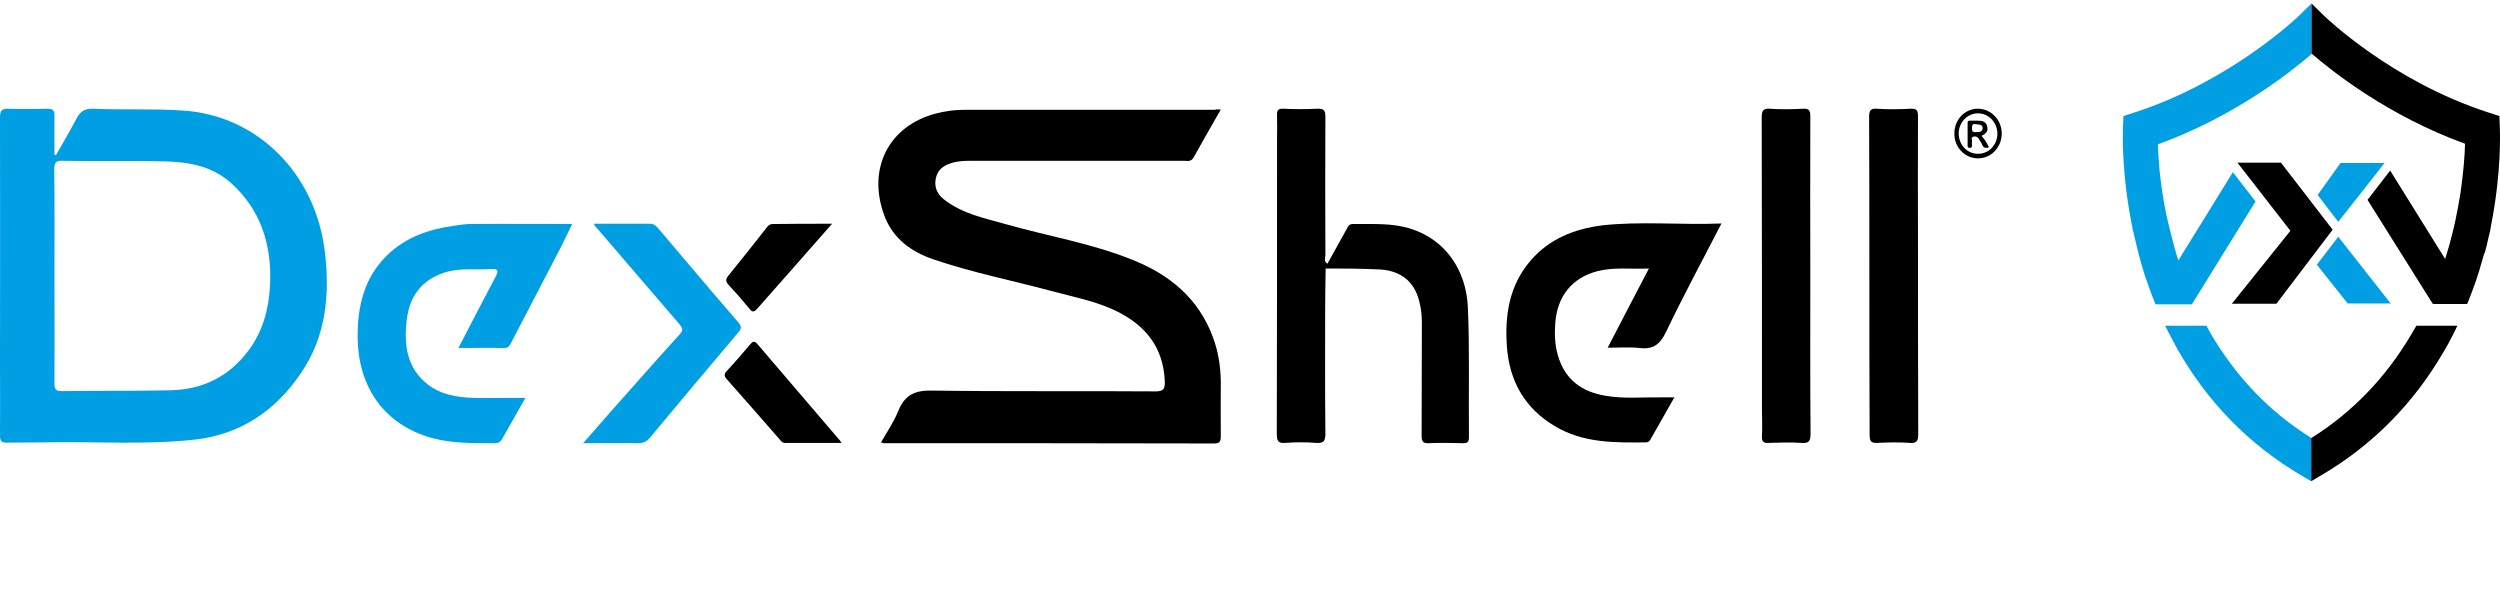
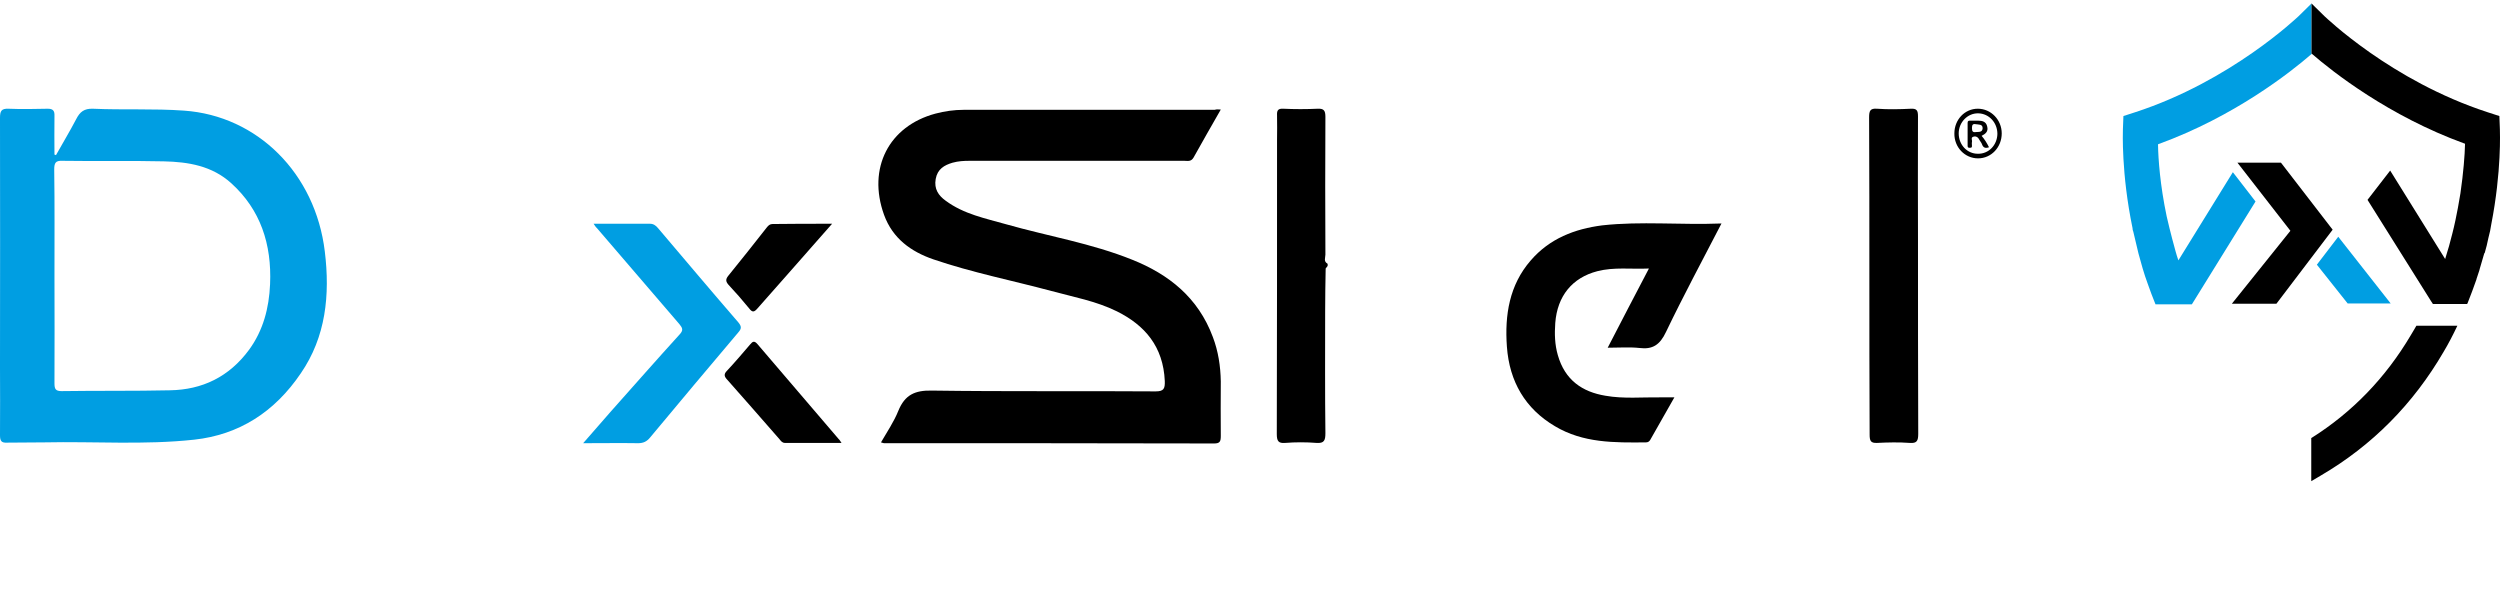
<svg xmlns="http://www.w3.org/2000/svg" width="240" height="59" viewBox="0 0 240 59" fill="none">
-   <path fill-rule="evenodd" clip-rule="evenodd" d="M50.436 38.197C49.63 39.604 48.921 40.88 48.212 42.13C48.066 42.364 47.919 42.52 47.626 42.546C45.378 42.546 43.13 42.598 40.955 41.895C36.752 40.515 34.381 37.052 34.332 32.39C34.308 29.344 34.992 26.635 37.143 24.526C38.926 22.781 41.126 22.026 43.472 21.688C43.985 21.61 44.522 21.531 45.035 21.505C48.285 21.479 51.535 21.505 54.932 21.505C54.541 22.313 54.175 23.068 53.808 23.797C52.244 26.818 50.656 29.838 49.092 32.859C48.945 33.146 48.823 33.406 48.432 33.406C46.99 33.38 45.573 33.406 44.009 33.406C45.206 31.088 46.355 28.875 47.528 26.662C47.87 26.011 47.895 25.776 47.088 25.828C45.744 25.932 44.376 25.724 43.032 26.062C40.759 26.662 39.342 28.172 39.049 30.698C38.755 33.068 39.049 35.333 41.052 36.895C42.347 37.911 43.911 38.145 45.475 38.197C47.088 38.224 48.676 38.197 50.436 38.197Z" fill="#009EE2" />
  <path fill-rule="evenodd" clip-rule="evenodd" d="M56.985 21.48C58.891 21.48 60.626 21.48 62.386 21.48C62.728 21.48 62.948 21.636 63.167 21.896C65.733 24.917 68.299 27.964 70.889 30.958C71.207 31.349 71.183 31.557 70.889 31.896C68.055 35.255 65.22 38.614 62.41 42C62.092 42.39 61.75 42.547 61.261 42.547C59.575 42.52 57.865 42.547 55.983 42.547C56.936 41.453 57.767 40.515 58.598 39.552C60.822 37.052 63.021 34.552 65.245 32.104C65.636 31.688 65.513 31.479 65.22 31.115C62.581 28.042 59.942 24.969 57.303 21.896C57.181 21.792 57.132 21.688 56.985 21.48Z" fill="#009EE2" />
  <path fill-rule="evenodd" clip-rule="evenodd" d="M80.786 42.52C78.904 42.52 77.145 42.52 75.361 42.52C75.092 42.52 74.97 42.337 74.823 42.155C73.162 40.254 71.5 38.353 69.814 36.452C69.545 36.166 69.448 35.931 69.79 35.593C70.547 34.785 71.28 33.926 72.013 33.067C72.258 32.78 72.404 32.676 72.722 33.041C75.312 36.087 77.927 39.108 80.517 42.155C80.591 42.207 80.639 42.311 80.786 42.52Z" fill="black" />
  <path fill-rule="evenodd" clip-rule="evenodd" d="M79.882 21.48C78.318 23.25 76.901 24.865 75.459 26.505C74.555 27.547 73.626 28.563 72.722 29.604C72.404 29.969 72.233 30.021 71.916 29.604C71.28 28.823 70.621 28.068 69.936 27.339C69.668 27.026 69.643 26.818 69.912 26.479C71.158 24.943 72.404 23.381 73.626 21.818C73.773 21.636 73.919 21.506 74.164 21.506C76.021 21.48 77.878 21.48 79.882 21.48Z" fill="black" />
  <path fill-rule="evenodd" clip-rule="evenodd" d="M31.181 24.136C30.276 16.636 24.705 11.115 17.667 10.62C14.759 10.412 11.827 10.568 8.919 10.438C8.088 10.412 7.673 10.725 7.306 11.454C6.696 12.626 6.011 13.745 5.376 14.891C5.327 14.865 5.278 14.865 5.229 14.839C5.229 13.615 5.205 12.365 5.229 11.141C5.254 10.594 5.058 10.438 4.57 10.438C3.323 10.464 2.077 10.49 0.806 10.438C0.122 10.412 0 10.672 0 11.324C0.024 19.292 0 27.261 0 35.229C0 37.416 0.024 39.604 0 41.791C0 42.338 0.147 42.52 0.66 42.494C1.857 42.468 3.055 42.494 4.252 42.468C9.041 42.364 13.855 42.729 18.645 42.208C22.946 41.739 26.367 39.552 28.884 35.828C31.278 32.338 31.694 28.328 31.181 24.136ZM25.927 27.287C25.829 29.578 25.267 31.713 23.923 33.562C21.993 36.192 19.402 37.416 16.323 37.468C12.853 37.547 9.384 37.495 5.914 37.547C5.327 37.547 5.229 37.338 5.229 36.791C5.254 33.354 5.229 29.917 5.229 26.479C5.229 23.068 5.254 19.657 5.205 16.271C5.205 15.62 5.352 15.412 5.987 15.438C9.237 15.49 12.487 15.412 15.737 15.49C18.058 15.542 20.355 15.907 22.212 17.599C24.998 20.125 26.098 23.433 25.927 27.287Z" fill="#009EE2" />
  <path fill-rule="evenodd" clip-rule="evenodd" d="M117.196 10.517C116.267 12.157 115.412 13.616 114.581 15.126C114.337 15.543 114.019 15.438 113.702 15.438C106.835 15.438 99.968 15.438 93.102 15.438C92.54 15.438 92.002 15.464 91.44 15.621C90.658 15.855 89.998 16.22 89.827 17.183C89.656 18.146 90.096 18.771 90.78 19.266C92.54 20.568 94.592 20.959 96.596 21.532C100.628 22.678 104.782 23.355 108.717 24.943C112.162 26.323 115.021 28.537 116.438 32.365C116.952 33.719 117.171 35.151 117.196 36.609C117.196 38.354 117.171 40.099 117.196 41.844C117.196 42.364 117.123 42.573 116.561 42.573C106.004 42.547 95.448 42.547 84.867 42.547C84.818 42.547 84.769 42.521 84.574 42.469C85.16 41.453 85.82 40.489 86.235 39.448C86.871 37.885 87.848 37.469 89.436 37.495C96.596 37.599 103.78 37.521 110.94 37.573C111.722 37.573 111.844 37.312 111.82 36.583C111.673 33.25 109.889 31.219 107.226 29.891C105.222 28.901 103.047 28.511 100.946 27.938C97.158 26.922 93.322 26.167 89.583 24.891C87.481 24.162 85.698 22.912 84.867 20.62C83.254 16.141 85.331 12.105 89.803 10.907C90.683 10.673 91.611 10.543 92.515 10.543C100.555 10.543 108.57 10.543 116.609 10.543C116.78 10.491 116.903 10.491 117.196 10.517Z" fill="black" />
  <path fill-rule="evenodd" clip-rule="evenodd" d="M165.262 21.454C163.404 25.048 161.596 28.407 159.935 31.87C159.348 33.12 158.639 33.563 157.393 33.407C156.44 33.303 155.463 33.381 154.339 33.381C155.658 30.829 156.929 28.381 158.297 25.777C156.562 25.855 154.95 25.62 153.337 26.037C150.942 26.662 149.5 28.407 149.305 31.011C149.231 32.053 149.256 33.068 149.549 34.084C150.233 36.505 151.919 37.625 154.119 37.99C155.878 38.302 157.662 38.12 159.446 38.146C159.837 38.146 160.203 38.146 160.741 38.146C159.935 39.578 159.177 40.906 158.419 42.234C158.322 42.391 158.2 42.469 158.004 42.469C154.998 42.495 151.993 42.547 149.256 40.906C146.446 39.24 144.906 36.662 144.662 33.276C144.442 30.23 144.906 27.365 146.934 25.021C148.767 22.886 151.186 21.975 153.801 21.636C157.54 21.22 161.327 21.61 165.262 21.454Z" fill="black" />
  <path fill-rule="evenodd" clip-rule="evenodd" d="M127.264 25.775C127.239 27.13 127.215 28.51 127.215 29.864C127.215 33.77 127.19 37.676 127.239 41.582C127.239 42.285 127.117 42.572 126.384 42.52C125.382 42.441 124.38 42.441 123.378 42.52C122.719 42.572 122.572 42.337 122.572 41.66C122.596 32.233 122.596 22.833 122.596 13.406C122.596 12.625 122.621 11.87 122.596 11.088C122.572 10.62 122.67 10.411 123.183 10.437C124.283 10.489 125.407 10.489 126.506 10.437C127.093 10.411 127.239 10.62 127.239 11.219C127.215 15.62 127.215 20.046 127.239 24.447C127.239 24.734 127.044 25.098 127.435 25.307C127.533 25.567 127.337 25.645 127.264 25.775Z" fill="black" />
-   <path fill-rule="evenodd" clip-rule="evenodd" d="M173.79 26.453C173.79 31.505 173.766 36.583 173.815 41.635C173.815 42.39 173.619 42.572 172.935 42.52C171.884 42.442 170.834 42.494 169.758 42.52C169.294 42.546 169.123 42.39 169.147 41.869C169.196 40.984 169.147 40.099 169.147 39.213C169.147 29.916 169.147 20.62 169.123 11.323C169.123 10.646 169.245 10.386 169.929 10.438C170.98 10.516 172.031 10.49 173.106 10.438C173.668 10.412 173.79 10.594 173.79 11.167C173.766 16.271 173.79 21.349 173.79 26.453Z" fill="black" />
  <path fill-rule="evenodd" clip-rule="evenodd" d="M179.459 26.453C179.459 21.401 179.459 16.323 179.435 11.271C179.435 10.646 179.533 10.386 180.192 10.438C181.268 10.516 182.367 10.49 183.442 10.438C184.004 10.412 184.127 10.594 184.127 11.167C184.102 15.099 184.127 19.032 184.127 22.99C184.127 29.213 184.127 35.411 184.151 41.635C184.151 42.312 184.029 42.572 183.345 42.52C182.294 42.442 181.243 42.468 180.192 42.52C179.582 42.546 179.484 42.312 179.484 41.713C179.459 36.635 179.459 31.557 179.459 26.453Z" fill="black" />
-   <path fill-rule="evenodd" clip-rule="evenodd" d="M127.263 25.777C127.311 25.621 127.36 25.491 127.409 25.361C128.069 24.163 128.729 22.991 129.389 21.793C129.511 21.585 129.633 21.507 129.853 21.507C131.71 21.533 133.567 21.376 135.4 21.949C138.65 22.965 140.776 25.803 140.922 29.605C141.093 33.72 140.971 37.834 141.02 41.949C141.02 42.417 140.898 42.547 140.458 42.547C139.359 42.522 138.234 42.495 137.135 42.547C136.548 42.574 136.475 42.313 136.475 41.792C136.499 38.173 136.475 34.579 136.499 30.959C136.499 30.282 136.426 29.605 136.255 28.954C135.766 26.923 134.349 25.881 132.125 25.855C130.464 25.777 128.875 25.777 127.263 25.777Z" fill="black" />
  <path fill-rule="evenodd" clip-rule="evenodd" d="M189.869 10.437C188.622 10.437 187.62 11.479 187.62 12.807C187.596 14.135 188.622 15.203 189.893 15.203C191.164 15.203 192.166 14.135 192.166 12.807C192.166 11.505 191.139 10.437 189.869 10.437ZM189.869 14.76C188.842 14.76 188.036 13.901 188.036 12.807C188.036 11.739 188.891 10.854 189.917 10.88C190.944 10.906 191.75 11.765 191.75 12.859C191.726 13.927 190.919 14.786 189.869 14.76Z" fill="black" />
  <path fill-rule="evenodd" clip-rule="evenodd" d="M190.235 13.041C190.602 12.859 190.895 12.625 190.773 12.156C190.675 11.661 190.284 11.583 189.893 11.583C189.649 11.583 189.38 11.583 189.136 11.583C189.013 11.583 188.891 11.583 188.891 11.791C188.891 12.521 188.891 13.276 188.891 14.005C188.891 14.161 188.965 14.187 189.087 14.187C189.209 14.187 189.331 14.187 189.307 13.979C189.307 13.875 189.282 13.745 189.307 13.64C189.356 13.458 189.16 13.198 189.453 13.12C189.722 13.041 189.918 13.198 190.04 13.458C190.113 13.588 190.211 13.692 190.26 13.823C190.382 14.187 190.602 14.265 190.944 14.135C190.748 13.745 190.528 13.38 190.235 13.041ZM189.698 12.677C189.404 12.729 189.307 12.625 189.307 12.286C189.307 11.974 189.404 11.87 189.673 11.922C189.942 11.974 190.333 11.896 190.333 12.312C190.309 12.729 189.942 12.651 189.698 12.677Z" fill="black" />
  <path d="M224.472 22.728L222.419 25.41L225.376 29.134H229.506L224.472 22.728Z" fill="#009EE2" />
-   <path d="M228.92 15.645H224.692L222.493 18.718L224.472 21.296L228.92 15.645Z" fill="#009EE2" />
-   <path d="M212.155 31.896L212.13 31.844C212.033 31.662 211.911 31.453 211.813 31.271H207.854C207.952 31.479 208.05 31.662 208.147 31.844L208.245 32.026C208.318 32.156 208.392 32.286 208.441 32.417C208.538 32.573 208.612 32.729 208.685 32.859C208.734 32.964 208.807 33.068 208.856 33.198C208.929 33.302 208.954 33.38 208.954 33.38C211.886 38.588 215.918 42.703 220.976 45.671L221.905 46.218V42.052L221.856 42.026C217.849 39.526 214.599 36.114 212.155 31.896Z" fill="#009EE2" />
  <path d="M204.972 10.776L203.848 11.14L203.799 12.416C203.799 12.651 203.628 16.609 204.727 21.921C204.727 21.921 204.727 21.921 204.727 21.947C204.727 21.947 204.727 21.947 204.727 21.973C204.727 22.025 204.752 22.13 204.801 22.26C204.947 22.911 205.118 23.614 205.289 24.317C205.534 25.228 205.827 26.296 206.169 27.207C206.389 27.858 206.658 28.536 206.927 29.213H207.611H210.421L216.53 19.343L214.355 16.531L209.126 24.994C209.028 24.708 208.93 24.421 208.857 24.135C208.784 23.874 208.344 22.286 208.002 20.776C207.366 17.755 207.195 15.281 207.171 13.927V13.849L207.244 13.823C214.477 11.193 219.878 6.948 221.857 5.229L221.906 5.203V0.333L220.66 1.557C220.562 1.636 214.184 7.781 204.972 10.776Z" fill="#009EE2" />
  <path d="M218.974 15.619H214.795L219.878 22.155L214.257 29.16H218.534L223.934 22.051L218.974 15.619Z" fill="black" />
  <path d="M231.435 32.182C229.016 36.271 225.815 39.578 221.93 42.026L221.881 42.052V46.192L222.809 45.645C227.745 42.755 231.68 38.771 234.588 33.771C235.027 33.042 235.516 32.104 235.907 31.271H231.973C231.777 31.584 231.606 31.922 231.435 32.182Z" fill="black" />
  <path d="M239.989 12.416L239.94 11.14L238.816 10.776C229.53 7.755 223.226 1.609 223.152 1.557L221.906 0.333V5.151L221.955 5.177C223.934 6.896 229.335 11.14 236.568 13.771L236.641 13.796V13.875C236.617 14.89 236.495 16.531 236.201 18.562C236.153 18.822 235.859 20.749 235.419 22.442C235.224 23.223 235.004 24.03 234.735 24.864L229.457 16.375L227.282 19.187L233.391 28.926L233.562 29.187H234.613H236.177H236.837C236.861 29.134 236.886 29.108 236.886 29.108C237.203 28.327 237.472 27.572 237.741 26.817C237.741 26.817 237.741 26.817 237.741 26.791C237.839 26.504 237.936 26.218 238.034 25.905V25.879C238.156 25.437 238.327 24.89 238.498 24.291L238.523 24.317C238.669 23.822 238.792 23.327 238.889 22.833C239.012 22.364 239.109 21.947 239.158 21.557C240.16 16.427 239.989 12.651 239.989 12.416Z" fill="black" />
</svg>